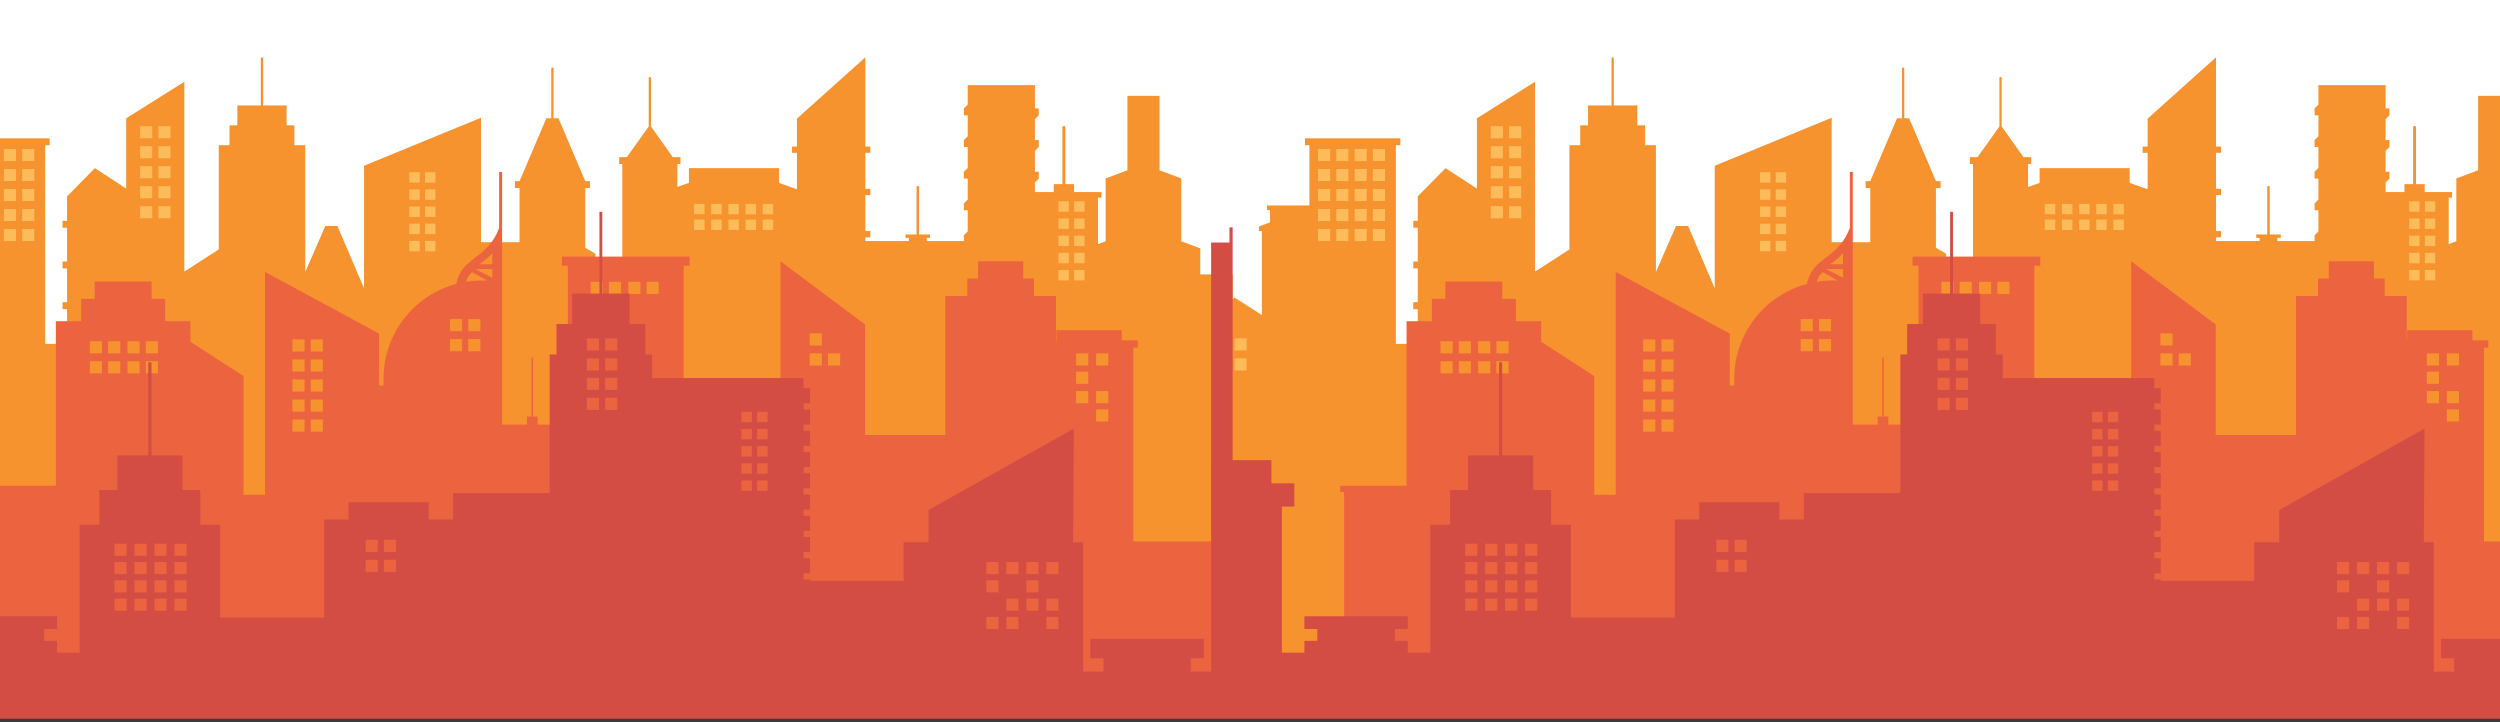
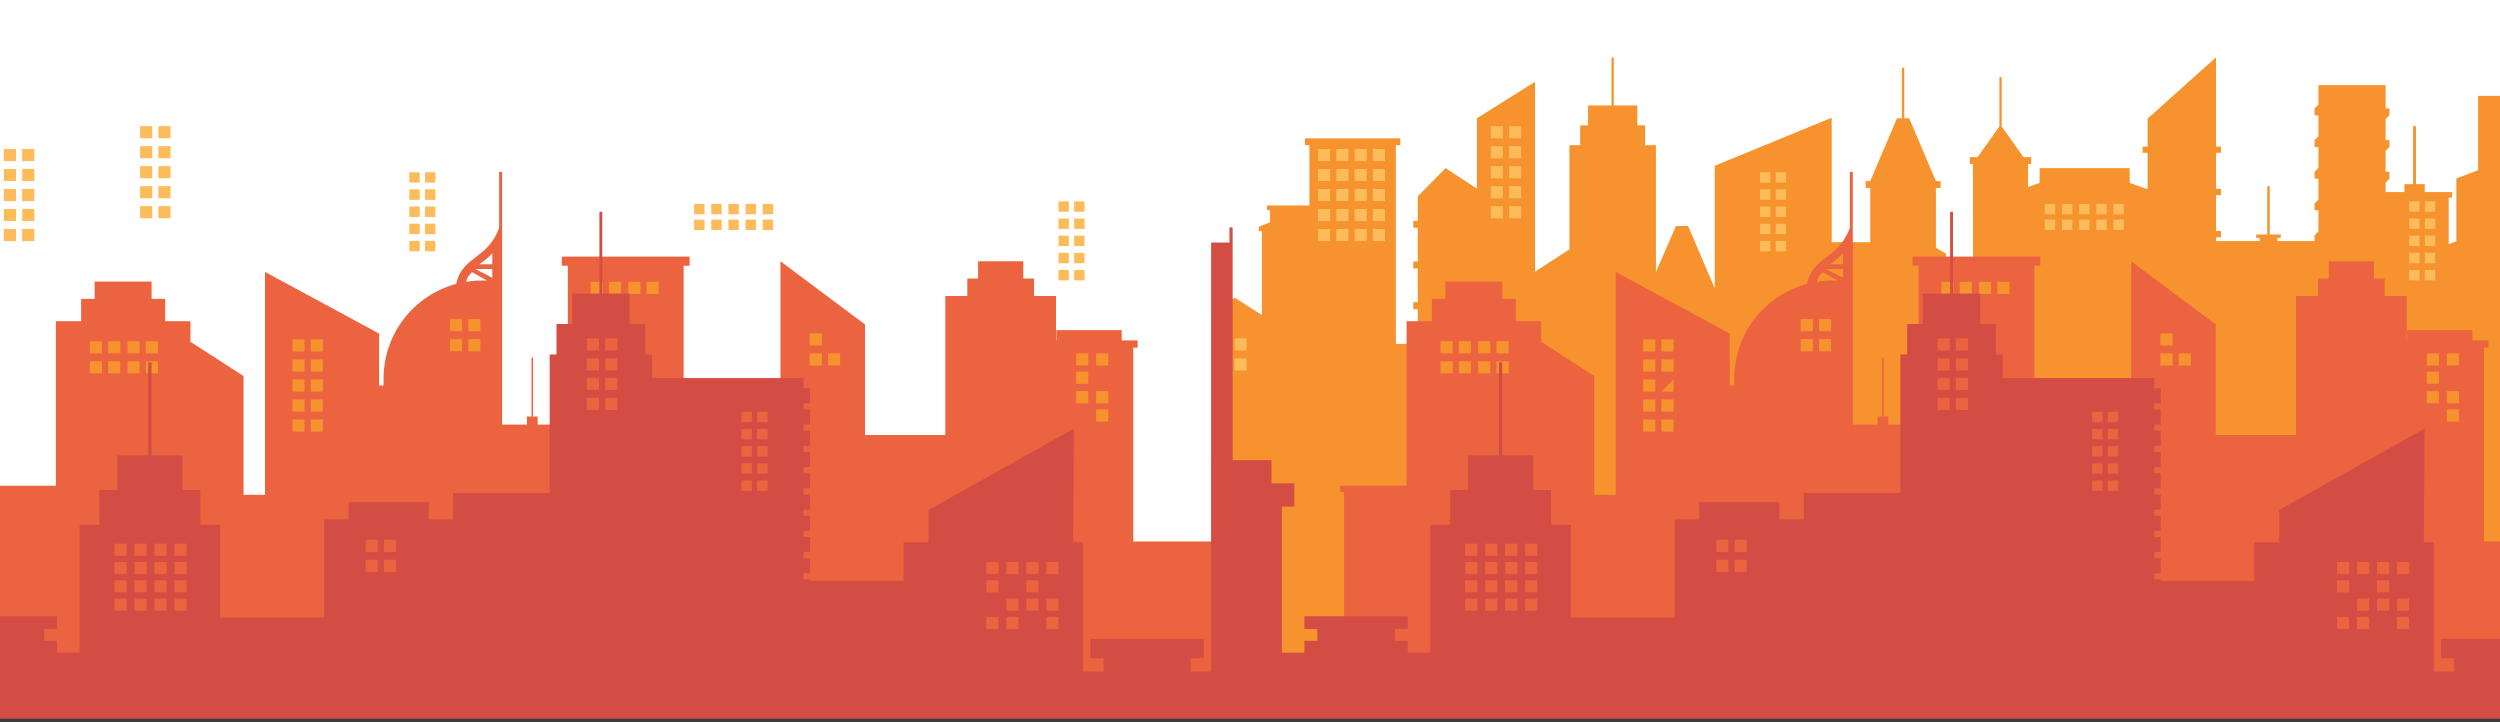
<svg xmlns="http://www.w3.org/2000/svg" width="1440px" height="416px" viewBox="0 0 1440 416" version="1.1">
  <title>ciudad</title>
  <g id="Rombo" stroke="none" stroke-width="1" fill="none" fill-rule="evenodd">
    <g id="Rombo-Corporativo" transform="translate(0, -1786)">
      <g id="Ciudad" transform="translate(-80, 1819)">
        <g id="edificios-3">
-           <path d="M771.356,125.053 L771.356,110.065 L760.422,105.955 L760.422,69.783 L747.877,65.072 L747.877,22.228 L729.394,22.228 L729.394,65.072 L716.846,69.783 L716.846,105.955 L712.454,107.631 L712.454,80.85 L714.413,80.85 L714.413,77.624 L698.644,77.624 L698.644,73.071 L693.62,73.071 L693.62,40.346 C693.62,39.871 693.241,39.524 692.802,39.524 C692.324,39.524 691.945,39.871 691.945,40.346 L691.945,73.071 L686.952,73.071 L686.952,77.624 L676.114,77.624 L676.114,72.091 L678.329,69.878 L678.329,65.925 L676.114,65.925 L676.114,53.847 L678.329,51.665 L678.329,47.681 L676.114,47.681 L676.114,35.603 L678.329,33.421 L678.329,29.437 L676.114,29.437 L676.114,16.031 L637.404,16.031 L637.404,27.256 L635.192,29.437 L635.192,33.421 L637.404,33.421 L637.404,45.5 L635.192,47.681 L635.192,51.665 L637.404,51.665 L637.404,63.744 L635.192,65.925 L635.192,69.878 L637.404,69.878 L637.404,81.956 L635.192,84.17 L635.192,88.122 L637.404,88.122 L637.404,100.264 L635.192,102.477 L635.192,105.86 L613.77,105.86 L613.77,103.995 L615.726,103.995 L615.726,102.066 L609.374,102.066 L609.374,74.81 C609.374,74.431 609.062,74.115 608.651,74.115 C608.272,74.115 607.921,74.431 607.921,74.81 L607.921,102.066 L601.572,102.066 L601.572,103.995 L603.532,103.995 L603.532,105.86 L578.438,105.86 L578.438,103.71 L581.314,103.71 L581.314,100.106 L578.438,100.106 L578.438,79.363 L581.314,79.363 L581.314,75.791 L578.438,75.791 L578.438,55.017 L581.314,55.017 L581.314,51.444 L578.438,51.444 L578.438,0 L539.033,35.318 L539.033,51.444 L536.157,51.444 L536.157,55.017 L539.033,55.017 L539.033,75.791 L538.372,75.791 L528.703,72.344 L528.703,63.839 L476.812,63.839 L476.812,72.344 L470.148,74.716 L470.148,61.467 L471.946,61.467 L471.946,57.515 L467.525,57.515 L454.98,39.871 L454.98,11.984 C454.98,11.636 454.661,11.32 454.313,11.32 C453.937,11.32 453.653,11.636 453.653,11.984 L453.653,39.871 L441.073,57.515 L436.649,57.515 L436.649,61.467 L438.45,61.467 L438.45,163.852 L435.574,165.683 L429.068,169.888 L421.986,174.442 L420.596,175.327 L420.596,117.116 L422.966,117.116 L422.966,113.133 L417.092,109.718 L417.092,75.285 L419.806,75.285 L419.806,71.332 L417.092,71.332 L401.671,35.129 L398.855,35.129 L398.855,6.513 C398.855,6.134 398.542,5.85 398.192,5.85 C397.816,5.85 397.528,6.134 397.528,6.513 L397.528,35.129 L394.684,35.129 L379.263,71.332 L376.577,71.332 L376.577,75.285 L379.263,75.285 L379.263,106.524 L357.052,106.524 L357.052,34.812 L289.677,62.479 L289.677,133.116 L288.919,131.313 L274.354,97.165 L267.368,97.165 L255.805,123.725 L255.805,50.622 L249.577,50.622 L249.577,39.176 L245.09,39.176 L245.09,27.73 L231.565,27.73 L231.565,0.664 C231.565,0.316 231.249,0 230.904,0 C230.525,0 230.238,0.316 230.238,0.664 L230.238,27.73 L216.713,27.73 L216.713,39.176 L212.194,39.176 L212.194,50.622 L206,50.622 L206,110.666 L186.187,123.44 L186.187,14.102 L152.694,35.129 L152.694,75.632 L134.648,63.839 L118.626,80.122 L118.626,94.224 L116.038,94.224 L116.038,98.177 L118.626,98.177 L118.626,117.654 L116.038,117.654 L116.038,121.606 L118.626,121.606 L118.626,141.084 L116.038,141.084 L116.038,145.068 L118.626,145.068 L118.626,164.545 L116.038,164.545 L116.038,165.082 L106.018,165.082 L106.018,50.622 L108.612,50.622 L108.612,46.67 L53.657,46.67 L53.657,50.622 L56.216,50.622 L56.216,85.358 L31.79,85.358 L31.79,87.983 L33.528,87.983 L33.528,95.075 L27.113,97.478 L27.113,100.102 L28.851,100.102 L28.851,148.492 L13.177,138.434 L0,146.879 L0,383 L790,383 L790,125.053 L771.356,125.053 Z" id="Edificios" fill="#F6932E" />
          <path d="M20.042,173.402 L20.042,180.386 L13.062,180.386 L13.062,173.402 L20.042,173.402 Z M9.51,173.402 L9.51,180.386 L2.529,180.386 L2.529,173.402 L9.51,173.402 Z M9.51,161.88 L9.51,168.864 L2.529,168.864 L2.529,161.88 L9.51,161.88 Z M20.042,161.88 L20.042,168.864 L13.062,168.864 L13.062,161.88 L20.042,161.88 Z M695.663,122.514 L695.663,128.509 L689.671,128.509 L689.671,122.514 L695.663,122.514 Z M704.7,122.514 L704.7,128.509 L698.709,128.509 L698.709,122.514 L704.7,122.514 Z M695.663,112.63 L695.663,118.625 L689.671,118.625 L689.671,112.63 L695.663,112.63 Z M704.7,112.63 L704.7,118.625 L698.709,118.625 L698.709,112.63 L704.7,112.63 Z M321.765,105.74 L321.765,111.735 L315.774,111.735 L315.774,105.74 L321.765,105.74 Z M330.803,105.74 L330.803,111.735 L324.811,111.735 L324.811,105.74 L330.803,105.74 Z M695.663,102.743 L695.663,108.738 L689.671,108.738 L689.671,102.743 L695.663,102.743 Z M704.7,102.743 L704.7,108.738 L698.709,108.738 L698.709,102.743 L704.7,102.743 Z M78.692,98.879 L78.692,105.864 L71.711,105.864 L71.711,98.879 L78.692,98.879 Z M89.224,98.879 L89.224,105.864 L82.243,105.864 L82.243,98.879 L89.224,98.879 Z M99.756,98.879 L99.756,105.864 L92.776,105.864 L92.776,98.879 L99.756,98.879 Z M68.159,98.879 L68.159,105.864 L61.179,105.864 L61.179,98.879 L68.159,98.879 Z M321.765,95.856 L321.765,101.851 L315.774,101.851 L315.774,95.856 L321.765,95.856 Z M330.803,95.856 L330.803,101.851 L324.811,101.851 L324.811,95.856 L330.803,95.856 Z M485.801,93.488 L485.801,99.483 L479.809,99.483 L479.809,93.488 L485.801,93.488 Z M495.679,93.488 L495.679,99.483 L489.688,99.483 L489.688,93.488 L495.679,93.488 Z M505.56,93.488 L505.56,99.483 L499.569,99.483 L499.569,93.488 L505.56,93.488 Z M515.442,93.488 L515.442,99.483 L509.45,99.483 L509.45,93.488 L515.442,93.488 Z M525.32,93.488 L525.32,99.483 L519.328,99.483 L519.328,93.488 L525.32,93.488 Z M695.663,92.856 L695.663,98.851 L689.671,98.851 L689.671,92.856 L695.663,92.856 Z M704.7,92.856 L704.7,98.851 L698.709,98.851 L698.709,92.856 L704.7,92.856 Z M89.224,87.36 L89.224,94.345 L82.243,94.345 L82.243,87.36 L89.224,87.36 Z M99.756,87.36 L99.756,94.345 L92.776,94.345 L92.776,87.36 L99.756,87.36 Z M68.159,87.36 L68.159,94.345 L61.179,94.345 L61.179,87.36 L68.159,87.36 Z M78.692,87.36 L78.692,94.345 L71.711,94.345 L71.711,87.36 L78.692,87.36 Z M178.209,85.745 L178.209,92.729 L171.229,92.729 L171.229,85.745 L178.209,85.745 Z M167.677,85.745 L167.677,92.729 L160.697,92.729 L160.697,85.745 L167.677,85.745 Z M321.765,85.969 L321.765,91.964 L315.774,91.964 L315.774,85.969 L321.765,85.969 Z M330.803,85.969 L330.803,91.964 L324.811,91.964 L324.811,85.969 L330.803,85.969 Z M525.32,84.445 L525.32,90.44 L519.328,90.44 L519.328,84.445 L525.32,84.445 Z M495.679,84.445 L495.679,90.44 L489.688,90.44 L489.688,84.445 L495.679,84.445 Z M505.56,84.445 L505.56,90.44 L499.569,90.44 L499.569,84.445 L505.56,84.445 Z M515.442,84.445 L515.442,90.44 L509.45,90.44 L509.45,84.445 L515.442,84.445 Z M485.801,84.445 L485.801,90.44 L479.809,90.44 L479.809,84.445 L485.801,84.445 Z M695.663,82.972 L695.663,88.966 L689.671,88.966 L689.671,82.972 L695.663,82.972 Z M704.7,82.972 L704.7,88.966 L698.709,88.966 L698.709,82.972 L704.7,82.972 Z M78.692,75.838 L78.692,82.823 L71.711,82.823 L71.711,75.838 L78.692,75.838 Z M68.159,75.838 L68.159,82.823 L61.179,82.823 L61.179,75.838 L68.159,75.838 Z M99.756,75.838 L99.756,82.823 L92.776,82.823 L92.776,75.838 L99.756,75.838 Z M89.224,75.838 L89.224,82.823 L82.243,82.823 L82.243,75.838 L89.224,75.838 Z M321.765,76.082 L321.765,82.077 L315.774,82.077 L315.774,76.082 L321.765,76.082 Z M330.803,76.082 L330.803,82.077 L324.811,82.077 L324.811,76.082 L330.803,76.082 Z M178.209,74.226 L178.209,81.21 L171.229,81.21 L171.229,74.226 L178.209,74.226 Z M167.677,74.226 L167.677,81.21 L160.697,81.21 L160.697,74.226 L167.677,74.226 Z M330.803,66.198 L330.803,72.193 L324.811,72.193 L324.811,66.198 L330.803,66.198 Z M321.765,66.198 L321.765,72.193 L315.774,72.193 L315.774,66.198 L321.765,66.198 Z M68.159,64.32 L68.159,71.304 L61.179,71.304 L61.179,64.32 L68.159,64.32 Z M78.692,64.32 L78.692,71.304 L71.711,71.304 L71.711,64.32 L78.692,64.32 Z M89.224,64.32 L89.224,71.304 L82.243,71.304 L82.243,64.32 L89.224,64.32 Z M99.756,64.32 L99.756,71.304 L92.776,71.304 L92.776,64.32 L99.756,64.32 Z M178.209,62.704 L178.209,69.688 L171.229,69.688 L171.229,62.704 L178.209,62.704 Z M167.677,62.704 L167.677,69.688 L160.697,69.688 L160.697,62.704 L167.677,62.704 Z M68.159,52.801 L68.159,59.785 L61.179,59.785 L61.179,52.801 L68.159,52.801 Z M78.692,52.801 L78.692,59.785 L71.711,59.785 L71.711,52.801 L78.692,52.801 Z M89.224,52.801 L89.224,59.785 L82.243,59.785 L82.243,52.801 L89.224,52.801 Z M99.756,52.801 L99.756,59.785 L92.776,59.785 L92.776,52.801 L99.756,52.801 Z M178.209,51.185 L178.209,58.17 L171.229,58.17 L171.229,51.185 L178.209,51.185 Z M167.677,51.185 L167.677,58.17 L160.697,58.17 L160.697,51.185 L167.677,51.185 Z M178.209,39.666 L178.209,46.651 L171.229,46.651 L171.229,39.666 L178.209,39.666 Z M167.677,39.666 L167.677,46.651 L160.697,46.651 L160.697,39.666 L167.677,39.666 Z" id="Ventanas" fill="#FDBB5A" />
        </g>
        <g id="edificios-3" transform="translate(778, 0)">
          <path d="M771.356,125.053 L771.356,110.065 L760.422,105.955 L760.422,69.783 L747.877,65.072 L747.877,22.228 L729.394,22.228 L729.394,65.072 L716.846,69.783 L716.846,105.955 L712.454,107.631 L712.454,80.85 L714.413,80.85 L714.413,77.624 L698.644,77.624 L698.644,73.071 L693.62,73.071 L693.62,40.346 C693.62,39.871 693.241,39.524 692.802,39.524 C692.324,39.524 691.945,39.871 691.945,40.346 L691.945,73.071 L686.952,73.071 L686.952,77.624 L676.114,77.624 L676.114,72.091 L678.329,69.878 L678.329,65.925 L676.114,65.925 L676.114,53.847 L678.329,51.665 L678.329,47.681 L676.114,47.681 L676.114,35.603 L678.329,33.421 L678.329,29.437 L676.114,29.437 L676.114,16.031 L637.404,16.031 L637.404,27.256 L635.192,29.437 L635.192,33.421 L637.404,33.421 L637.404,45.5 L635.192,47.681 L635.192,51.665 L637.404,51.665 L637.404,63.744 L635.192,65.925 L635.192,69.878 L637.404,69.878 L637.404,81.956 L635.192,84.17 L635.192,88.122 L637.404,88.122 L637.404,100.264 L635.192,102.477 L635.192,105.86 L613.77,105.86 L613.77,103.995 L615.726,103.995 L615.726,102.066 L609.374,102.066 L609.374,74.81 C609.374,74.431 609.062,74.115 608.651,74.115 C608.272,74.115 607.921,74.431 607.921,74.81 L607.921,102.066 L601.572,102.066 L601.572,103.995 L603.532,103.995 L603.532,105.86 L578.438,105.86 L578.438,103.71 L581.314,103.71 L581.314,100.106 L578.438,100.106 L578.438,79.363 L581.314,79.363 L581.314,75.791 L578.438,75.791 L578.438,55.017 L581.314,55.017 L581.314,51.444 L578.438,51.444 L578.438,0 L539.033,35.318 L539.033,51.444 L536.157,51.444 L536.157,55.017 L539.033,55.017 L539.033,75.791 L538.372,75.791 L528.703,72.344 L528.703,63.839 L476.812,63.839 L476.812,72.344 L470.148,74.716 L470.148,61.467 L471.946,61.467 L471.946,57.515 L467.525,57.515 L454.98,39.871 L454.98,11.984 C454.98,11.636 454.661,11.32 454.313,11.32 C453.937,11.32 453.653,11.636 453.653,11.984 L453.653,39.871 L441.073,57.515 L436.649,57.515 L436.649,61.467 L438.45,61.467 L438.45,163.852 L435.574,165.683 L429.068,169.888 L421.986,174.442 L420.596,175.327 L420.596,117.116 L422.966,117.116 L422.966,113.133 L417.092,109.718 L417.092,75.285 L419.806,75.285 L419.806,71.332 L417.092,71.332 L401.671,35.129 L398.855,35.129 L398.855,6.513 C398.855,6.134 398.542,5.85 398.192,5.85 C397.816,5.85 397.528,6.134 397.528,6.513 L397.528,35.129 L394.684,35.129 L379.263,71.332 L376.577,71.332 L376.577,75.285 L379.263,75.285 L379.263,106.524 L357.052,106.524 L357.052,34.812 L289.677,62.479 L289.677,133.116 L288.919,131.313 L274.354,97.165 L267.368,97.165 L255.805,123.725 L255.805,50.622 L249.577,50.622 L249.577,39.176 L245.09,39.176 L245.09,27.73 L231.565,27.73 L231.565,0.664 C231.565,0.316 231.249,0 230.904,0 C230.525,0 230.238,0.316 230.238,0.664 L230.238,27.73 L216.713,27.73 L216.713,39.176 L212.194,39.176 L212.194,50.622 L206,50.622 L206,110.666 L186.187,123.44 L186.187,14.102 L152.694,35.129 L152.694,75.632 L134.648,63.839 L118.626,80.122 L118.626,94.224 L116.038,94.224 L116.038,98.177 L118.626,98.177 L118.626,117.654 L116.038,117.654 L116.038,121.606 L118.626,121.606 L118.626,141.084 L116.038,141.084 L116.038,145.068 L118.626,145.068 L118.626,164.545 L116.038,164.545 L116.038,165.082 L106.018,165.082 L106.018,50.622 L108.612,50.622 L108.612,46.67 L53.657,46.67 L53.657,50.622 L56.216,50.622 L56.216,85.358 L31.79,85.358 L31.79,87.983 L33.528,87.983 L33.528,95.075 L27.113,97.478 L27.113,100.102 L28.851,100.102 L28.851,148.492 L13.177,138.434 L0,146.879 L0,383 L790,383 L790,125.053 L771.356,125.053 Z" id="Edificios" fill="#F6932E" />
          <path d="M20.042,173.402 L20.042,180.386 L13.062,180.386 L13.062,173.402 L20.042,173.402 Z M9.51,173.402 L9.51,180.386 L2.529,180.386 L2.529,173.402 L9.51,173.402 Z M9.51,161.88 L9.51,168.864 L2.529,168.864 L2.529,161.88 L9.51,161.88 Z M20.042,161.88 L20.042,168.864 L13.062,168.864 L13.062,161.88 L20.042,161.88 Z M695.663,122.514 L695.663,128.509 L689.671,128.509 L689.671,122.514 L695.663,122.514 Z M704.7,122.514 L704.7,128.509 L698.709,128.509 L698.709,122.514 L704.7,122.514 Z M695.663,112.63 L695.663,118.625 L689.671,118.625 L689.671,112.63 L695.663,112.63 Z M704.7,112.63 L704.7,118.625 L698.709,118.625 L698.709,112.63 L704.7,112.63 Z M321.765,105.74 L321.765,111.735 L315.774,111.735 L315.774,105.74 L321.765,105.74 Z M330.803,105.74 L330.803,111.735 L324.811,111.735 L324.811,105.74 L330.803,105.74 Z M695.663,102.743 L695.663,108.738 L689.671,108.738 L689.671,102.743 L695.663,102.743 Z M704.7,102.743 L704.7,108.738 L698.709,108.738 L698.709,102.743 L704.7,102.743 Z M78.692,98.879 L78.692,105.864 L71.711,105.864 L71.711,98.879 L78.692,98.879 Z M89.224,98.879 L89.224,105.864 L82.243,105.864 L82.243,98.879 L89.224,98.879 Z M99.756,98.879 L99.756,105.864 L92.776,105.864 L92.776,98.879 L99.756,98.879 Z M68.159,98.879 L68.159,105.864 L61.179,105.864 L61.179,98.879 L68.159,98.879 Z M321.765,95.856 L321.765,101.851 L315.774,101.851 L315.774,95.856 L321.765,95.856 Z M330.803,95.856 L330.803,101.851 L324.811,101.851 L324.811,95.856 L330.803,95.856 Z M485.801,93.488 L485.801,99.483 L479.809,99.483 L479.809,93.488 L485.801,93.488 Z M495.679,93.488 L495.679,99.483 L489.688,99.483 L489.688,93.488 L495.679,93.488 Z M505.56,93.488 L505.56,99.483 L499.569,99.483 L499.569,93.488 L505.56,93.488 Z M515.442,93.488 L515.442,99.483 L509.45,99.483 L509.45,93.488 L515.442,93.488 Z M525.32,93.488 L525.32,99.483 L519.328,99.483 L519.328,93.488 L525.32,93.488 Z M695.663,92.856 L695.663,98.851 L689.671,98.851 L689.671,92.856 L695.663,92.856 Z M704.7,92.856 L704.7,98.851 L698.709,98.851 L698.709,92.856 L704.7,92.856 Z M89.224,87.36 L89.224,94.345 L82.243,94.345 L82.243,87.36 L89.224,87.36 Z M99.756,87.36 L99.756,94.345 L92.776,94.345 L92.776,87.36 L99.756,87.36 Z M68.159,87.36 L68.159,94.345 L61.179,94.345 L61.179,87.36 L68.159,87.36 Z M78.692,87.36 L78.692,94.345 L71.711,94.345 L71.711,87.36 L78.692,87.36 Z M178.209,85.745 L178.209,92.729 L171.229,92.729 L171.229,85.745 L178.209,85.745 Z M167.677,85.745 L167.677,92.729 L160.697,92.729 L160.697,85.745 L167.677,85.745 Z M321.765,85.969 L321.765,91.964 L315.774,91.964 L315.774,85.969 L321.765,85.969 Z M330.803,85.969 L330.803,91.964 L324.811,91.964 L324.811,85.969 L330.803,85.969 Z M525.32,84.445 L525.32,90.44 L519.328,90.44 L519.328,84.445 L525.32,84.445 Z M495.679,84.445 L495.679,90.44 L489.688,90.44 L489.688,84.445 L495.679,84.445 Z M505.56,84.445 L505.56,90.44 L499.569,90.44 L499.569,84.445 L505.56,84.445 Z M515.442,84.445 L515.442,90.44 L509.45,90.44 L509.45,84.445 L515.442,84.445 Z M485.801,84.445 L485.801,90.44 L479.809,90.44 L479.809,84.445 L485.801,84.445 Z M695.663,82.972 L695.663,88.966 L689.671,88.966 L689.671,82.972 L695.663,82.972 Z M704.7,82.972 L704.7,88.966 L698.709,88.966 L698.709,82.972 L704.7,82.972 Z M78.692,75.838 L78.692,82.823 L71.711,82.823 L71.711,75.838 L78.692,75.838 Z M68.159,75.838 L68.159,82.823 L61.179,82.823 L61.179,75.838 L68.159,75.838 Z M99.756,75.838 L99.756,82.823 L92.776,82.823 L92.776,75.838 L99.756,75.838 Z M89.224,75.838 L89.224,82.823 L82.243,82.823 L82.243,75.838 L89.224,75.838 Z M321.765,76.082 L321.765,82.077 L315.774,82.077 L315.774,76.082 L321.765,76.082 Z M330.803,76.082 L330.803,82.077 L324.811,82.077 L324.811,76.082 L330.803,76.082 Z M178.209,74.226 L178.209,81.21 L171.229,81.21 L171.229,74.226 L178.209,74.226 Z M167.677,74.226 L167.677,81.21 L160.697,81.21 L160.697,74.226 L167.677,74.226 Z M330.803,66.198 L330.803,72.193 L324.811,72.193 L324.811,66.198 L330.803,66.198 Z M321.765,66.198 L321.765,72.193 L315.774,72.193 L315.774,66.198 L321.765,66.198 Z M68.159,64.32 L68.159,71.304 L61.179,71.304 L61.179,64.32 L68.159,64.32 Z M78.692,64.32 L78.692,71.304 L71.711,71.304 L71.711,64.32 L78.692,64.32 Z M89.224,64.32 L89.224,71.304 L82.243,71.304 L82.243,64.32 L89.224,64.32 Z M99.756,64.32 L99.756,71.304 L92.776,71.304 L92.776,64.32 L99.756,64.32 Z M178.209,62.704 L178.209,69.688 L171.229,69.688 L171.229,62.704 L178.209,62.704 Z M167.677,62.704 L167.677,69.688 L160.697,69.688 L160.697,62.704 L167.677,62.704 Z M68.159,52.801 L68.159,59.785 L61.179,59.785 L61.179,52.801 L68.159,52.801 Z M78.692,52.801 L78.692,59.785 L71.711,59.785 L71.711,52.801 L78.692,52.801 Z M89.224,52.801 L89.224,59.785 L82.243,59.785 L82.243,52.801 L89.224,52.801 Z M99.756,52.801 L99.756,59.785 L92.776,59.785 L92.776,52.801 L99.756,52.801 Z M178.209,51.185 L178.209,58.17 L171.229,58.17 L171.229,51.185 L178.209,51.185 Z M167.677,51.185 L167.677,58.17 L160.697,58.17 L160.697,51.185 L167.677,51.185 Z M178.209,39.666 L178.209,46.651 L171.229,46.651 L171.229,39.666 L178.209,39.666 Z M167.677,39.666 L167.677,46.651 L160.697,46.651 L160.697,39.666 L167.677,39.666 Z" id="Ventanas" fill="#FDBB5A" />
        </g>
        <g id="edificios-2" transform="translate(0, 66)">
          <path d="M351.929,57.754 L360.493,62.567 L357.364,62.567 C354.362,62.567 351.424,62.852 348.548,63.327 C348.706,60.414 351.929,57.754 351.929,57.754 L351.929,57.754 Z M363.558,55.949 L363.558,61.015 L353.73,55.949 L363.558,55.949 Z M363.558,46.83 L363.558,53.226 L356.037,53.226 C356.037,53.226 360.935,50.028 363.558,46.83 L363.558,46.83 Z M732.772,212.873 L732.772,101.259 L735.297,101.259 L735.297,97.08 L726.105,97.08 L726.105,91.159 L688.469,91.159 L688.469,97.08 L688.248,97.08 L688.248,71.496 L675.576,71.496 L675.576,61.427 L669.383,61.427 L669.383,51.485 L643.373,51.485 L643.373,61.427 L637.182,61.427 L637.182,71.496 L624.511,71.496 L624.511,151.572 L578.248,151.572 L578.248,87.897 L529.553,51.485 L529.553,132.321 L523.577,132.321 L523.577,119.529 L481.142,119.529 L481.142,132.321 L473.779,132.321 L473.779,54.081 L477.22,54.081 L477.22,48.793 L403.627,48.793 L403.627,54.081 L407.071,54.081 L407.071,145.556 L389.691,145.556 L389.691,140.933 L386.91,140.933 C386.974,140.775 387.037,140.585 387.037,140.364 L387.037,107.624 C387.037,107.149 386.847,106.8 386.594,106.8 C386.373,106.8 386.152,107.149 386.152,107.624 L386.152,140.364 C386.152,140.585 386.215,140.775 386.278,140.933 L383.529,140.933 L383.529,145.556 L369.214,145.556 L369.214,4.33709205e-15 L367.508,4.33709205e-15 L367.508,32.265 C366.497,34.956 365.359,37.204 364.064,39.136 C356.638,50.44 345.609,50.883 342.797,64.53 C318.686,70.958 300.927,92.932 300.927,119.117 L300.927,123.075 L298.367,123.075 L298.367,93.154 L232.639,57.627 L232.639,186.022 L220.284,186.022 L220.284,117.629 L201.229,105.312 L189.695,97.871 L189.695,86.029 L175.127,86.029 L175.127,73.142 L167.322,73.142 L167.322,63.168 L134.521,63.168 L134.521,73.142 L126.748,73.142 L126.748,86.029 L112.18,86.029 L112.18,180.766 L73.944,180.766 L73.944,184.439 L76.219,184.439 L76.219,293.329 L0,293.329 L0,316 L790,316 L790,212.873 L732.772,212.873 Z" id="Edificios" fill="#EC633F" />
          <path d="M265.964,142.644 L265.964,149.638 L258.984,149.638 L258.984,142.644 L265.964,142.644 Z M255.432,142.644 L255.432,149.638 L248.452,149.638 L248.452,142.644 L255.432,142.644 Z M718.359,136.827 L718.359,143.825 L711.379,143.825 L711.379,136.827 L718.359,136.827 Z M265.964,131.105 L265.964,138.1 L258.984,138.1 L258.984,131.105 L265.964,131.105 Z M255.432,131.105 L255.432,138.1 L248.452,138.1 L248.452,131.105 L255.432,131.105 Z M718.359,126.274 L718.359,133.268 L711.379,133.268 L711.379,126.274 L718.359,126.274 Z M706.847,126.274 L706.847,133.268 L699.867,133.268 L699.867,126.274 L706.847,126.274 Z M265.964,119.571 L265.964,126.568 L258.984,126.568 L258.984,119.571 L265.964,119.571 Z M255.432,119.571 L255.432,126.568 L248.452,126.568 L248.452,119.571 L255.432,119.571 Z M706.847,115.093 L706.847,122.088 L699.867,122.088 L699.867,115.093 L706.847,115.093 Z M149.256,109.077 L149.256,116.072 L142.276,116.072 L142.276,109.077 L149.256,109.077 Z M138.724,109.077 L138.724,116.072 L131.743,116.072 L131.743,109.077 L138.724,109.077 Z M170.949,109.077 L170.949,116.072 L163.969,116.072 L163.969,109.077 L170.949,109.077 Z M160.414,109.077 L160.414,116.072 L153.433,116.072 L153.433,109.077 L160.414,109.077 Z M265.964,108.036 L265.964,115.03 L258.984,115.03 L258.984,108.036 L265.964,108.036 Z M255.432,108.036 L255.432,115.03 L248.452,115.03 L248.452,108.036 L255.432,108.036 Z M563.917,104.54 L563.917,111.534 L556.934,111.534 L556.934,104.54 L563.917,104.54 Z M553.382,104.54 L553.382,111.534 L546.402,111.534 L546.402,104.54 L553.382,104.54 Z M718.359,104.54 L718.359,111.534 L711.379,111.534 L711.379,104.54 L718.359,104.54 Z M706.847,104.54 L706.847,111.534 L699.867,111.534 L699.867,104.54 L706.847,104.54 Z M149.256,97.542 L149.256,104.54 L142.276,104.54 L142.276,97.542 L149.256,97.542 Z M138.724,97.542 L138.724,104.54 L131.743,104.54 L131.743,97.542 L138.724,97.542 Z M170.949,97.542 L170.949,104.54 L163.969,104.54 L163.969,97.542 L170.949,97.542 Z M160.414,97.542 L160.414,104.54 L153.433,104.54 L153.433,97.542 L160.414,97.542 Z M265.964,96.501 L265.964,103.495 L258.984,103.495 L258.984,96.501 L265.964,96.501 Z M255.432,96.501 L255.432,103.495 L248.452,103.495 L248.452,96.501 L255.432,96.501 Z M356.713,96.314 L356.713,103.311 L349.733,103.311 L349.733,96.314 L356.713,96.314 Z M346.178,96.314 L346.178,103.311 L339.197,103.311 L339.197,96.314 L346.178,96.314 Z M553.382,93.002 L553.382,99.996 L546.402,99.996 L546.402,93.002 L553.382,93.002 Z M356.713,84.782 L356.713,91.776 L349.733,91.776 L349.733,84.782 L356.713,84.782 Z M346.178,84.782 L346.178,91.776 L339.197,91.776 L339.197,84.782 L346.178,84.782 Z M437.726,63.314 L437.726,70.309 L430.746,70.309 L430.746,63.314 L437.726,63.314 Z M427.194,63.314 L427.194,70.309 L420.213,70.309 L420.213,63.314 L427.194,63.314 Z M459.423,63.314 L459.423,70.309 L452.442,70.309 L452.442,63.314 L459.423,63.314 Z M448.89,63.314 L448.89,70.309 L441.907,70.309 L441.907,63.314 L448.89,63.314 Z" id="Ventanas" fill="#F6932E" />
        </g>
        <g id="edificios-2" transform="translate(778, 66)">
          <path d="M351.929,57.754 L360.493,62.567 L357.364,62.567 C354.362,62.567 351.424,62.852 348.548,63.327 C348.706,60.414 351.929,57.754 351.929,57.754 L351.929,57.754 Z M363.558,55.949 L363.558,61.015 L353.73,55.949 L363.558,55.949 Z M363.558,46.83 L363.558,53.226 L356.037,53.226 C356.037,53.226 360.935,50.028 363.558,46.83 L363.558,46.83 Z M732.772,212.873 L732.772,101.259 L735.297,101.259 L735.297,97.08 L726.105,97.08 L726.105,91.159 L688.469,91.159 L688.469,97.08 L688.248,97.08 L688.248,71.496 L675.576,71.496 L675.576,61.427 L669.383,61.427 L669.383,51.485 L643.373,51.485 L643.373,61.427 L637.182,61.427 L637.182,71.496 L624.511,71.496 L624.511,151.572 L578.248,151.572 L578.248,87.897 L529.553,51.485 L529.553,132.321 L523.577,132.321 L523.577,119.529 L481.142,119.529 L481.142,132.321 L473.779,132.321 L473.779,54.081 L477.22,54.081 L477.22,48.793 L403.627,48.793 L403.627,54.081 L407.071,54.081 L407.071,145.556 L389.691,145.556 L389.691,140.933 L386.91,140.933 C386.974,140.775 387.037,140.585 387.037,140.364 L387.037,107.624 C387.037,107.149 386.847,106.8 386.594,106.8 C386.373,106.8 386.152,107.149 386.152,107.624 L386.152,140.364 C386.152,140.585 386.215,140.775 386.278,140.933 L383.529,140.933 L383.529,145.556 L369.214,145.556 L369.214,4.33709205e-15 L367.508,4.33709205e-15 L367.508,32.265 C366.497,34.956 365.359,37.204 364.064,39.136 C356.638,50.44 345.609,50.883 342.797,64.53 C318.686,70.958 300.927,92.932 300.927,119.117 L300.927,123.075 L298.367,123.075 L298.367,93.154 L232.639,57.627 L232.639,186.022 L220.284,186.022 L220.284,117.629 L201.229,105.312 L189.695,97.871 L189.695,86.029 L175.127,86.029 L175.127,73.142 L167.322,73.142 L167.322,63.168 L134.521,63.168 L134.521,73.142 L126.748,73.142 L126.748,86.029 L112.18,86.029 L112.18,180.766 L73.944,180.766 L73.944,184.439 L76.219,184.439 L76.219,293.329 L0,293.329 L0,316 L790,316 L790,212.873 L732.772,212.873 Z" id="Edificios" fill="#EC633F" />
-           <path d="M265.964,142.644 L265.964,149.638 L258.984,149.638 L258.984,142.644 L265.964,142.644 Z M255.432,142.644 L255.432,149.638 L248.452,149.638 L248.452,142.644 L255.432,142.644 Z M718.359,136.827 L718.359,143.825 L711.379,143.825 L711.379,136.827 L718.359,136.827 Z M265.964,131.105 L265.964,138.1 L258.984,138.1 L258.984,131.105 L265.964,131.105 Z M255.432,131.105 L255.432,138.1 L248.452,138.1 L248.452,131.105 L255.432,131.105 Z M718.359,126.274 L718.359,133.268 L711.379,133.268 L711.379,126.274 L718.359,126.274 Z M706.847,126.274 L706.847,133.268 L699.867,133.268 L699.867,126.274 L706.847,126.274 Z M265.964,119.571 L265.964,126.568 L258.984,126.568 L258.984,119.571 L265.964,119.571 Z M255.432,119.571 L255.432,126.568 L248.452,126.568 L248.452,119.571 L255.432,119.571 Z M706.847,115.093 L706.847,122.088 L699.867,122.088 L699.867,115.093 L706.847,115.093 Z M149.256,109.077 L149.256,116.072 L142.276,116.072 L142.276,109.077 L149.256,109.077 Z M138.724,109.077 L138.724,116.072 L131.743,116.072 L131.743,109.077 L138.724,109.077 Z M170.949,109.077 L170.949,116.072 L163.969,116.072 L163.969,109.077 L170.949,109.077 Z M160.414,109.077 L160.414,116.072 L153.433,116.072 L153.433,109.077 L160.414,109.077 Z M265.964,108.036 L265.964,115.03 L258.984,115.03 L258.984,108.036 L265.964,108.036 Z M255.432,108.036 L255.432,115.03 L248.452,115.03 L248.452,108.036 L255.432,108.036 Z M563.917,104.54 L563.917,111.534 L556.934,111.534 L556.934,104.54 L563.917,104.54 Z M553.382,104.54 L553.382,111.534 L546.402,111.534 L546.402,104.54 L553.382,104.54 Z M718.359,104.54 L718.359,111.534 L711.379,111.534 L711.379,104.54 L718.359,104.54 Z M706.847,104.54 L706.847,111.534 L699.867,111.534 L699.867,104.54 L706.847,104.54 Z M149.256,97.542 L149.256,104.54 L142.276,104.54 L142.276,97.542 L149.256,97.542 Z M138.724,97.542 L138.724,104.54 L131.743,104.54 L131.743,97.542 L138.724,97.542 Z M170.949,97.542 L170.949,104.54 L163.969,104.54 L163.969,97.542 L170.949,97.542 Z M160.414,97.542 L160.414,104.54 L153.433,104.54 L153.433,97.542 L160.414,97.542 Z M265.964,96.501 L265.964,103.495 L258.984,103.495 L258.984,96.501 L265.964,96.501 Z M255.432,96.501 L255.432,103.495 L248.452,103.495 L248.452,96.501 L255.432,96.501 Z M356.713,96.314 L356.713,103.311 L349.733,103.311 L349.733,96.314 L356.713,96.314 Z M346.178,96.314 L346.178,103.311 L339.197,103.311 L339.197,96.314 L346.178,96.314 Z M553.382,93.002 L553.382,99.996 L546.402,99.996 L546.402,93.002 L553.382,93.002 Z M356.713,84.782 L356.713,91.776 L349.733,91.776 L349.733,84.782 L356.713,84.782 Z M346.178,84.782 L346.178,91.776 L339.197,91.776 L339.197,84.782 L346.178,84.782 Z M437.726,63.314 L437.726,70.309 L430.746,70.309 L430.746,63.314 L437.726,63.314 Z M427.194,63.314 L427.194,70.309 L420.213,70.309 L420.213,63.314 L427.194,63.314 Z M459.423,63.314 L459.423,70.309 L452.442,70.309 L452.442,63.314 L459.423,63.314 Z M448.89,63.314 L448.89,70.309 L441.907,70.309 L441.907,63.314 L448.89,63.314 Z" id="Ventanas" fill="#F6932E" />
+           <path d="M265.964,142.644 L265.964,149.638 L258.984,149.638 L258.984,142.644 L265.964,142.644 Z M255.432,142.644 L255.432,149.638 L248.452,149.638 L248.452,142.644 L255.432,142.644 Z M718.359,136.827 L718.359,143.825 L711.379,143.825 L711.379,136.827 L718.359,136.827 Z M265.964,131.105 L265.964,138.1 L258.984,138.1 L258.984,131.105 L265.964,131.105 Z M255.432,131.105 L255.432,138.1 L248.452,138.1 L248.452,131.105 L255.432,131.105 Z M718.359,126.274 L718.359,133.268 L711.379,133.268 L711.379,126.274 L718.359,126.274 Z M706.847,126.274 L706.847,133.268 L699.867,133.268 L699.867,126.274 L706.847,126.274 Z M265.964,119.571 L265.964,126.568 L258.984,126.568 L265.964,119.571 Z M255.432,119.571 L255.432,126.568 L248.452,126.568 L248.452,119.571 L255.432,119.571 Z M706.847,115.093 L706.847,122.088 L699.867,122.088 L699.867,115.093 L706.847,115.093 Z M149.256,109.077 L149.256,116.072 L142.276,116.072 L142.276,109.077 L149.256,109.077 Z M138.724,109.077 L138.724,116.072 L131.743,116.072 L131.743,109.077 L138.724,109.077 Z M170.949,109.077 L170.949,116.072 L163.969,116.072 L163.969,109.077 L170.949,109.077 Z M160.414,109.077 L160.414,116.072 L153.433,116.072 L153.433,109.077 L160.414,109.077 Z M265.964,108.036 L265.964,115.03 L258.984,115.03 L258.984,108.036 L265.964,108.036 Z M255.432,108.036 L255.432,115.03 L248.452,115.03 L248.452,108.036 L255.432,108.036 Z M563.917,104.54 L563.917,111.534 L556.934,111.534 L556.934,104.54 L563.917,104.54 Z M553.382,104.54 L553.382,111.534 L546.402,111.534 L546.402,104.54 L553.382,104.54 Z M718.359,104.54 L718.359,111.534 L711.379,111.534 L711.379,104.54 L718.359,104.54 Z M706.847,104.54 L706.847,111.534 L699.867,111.534 L699.867,104.54 L706.847,104.54 Z M149.256,97.542 L149.256,104.54 L142.276,104.54 L142.276,97.542 L149.256,97.542 Z M138.724,97.542 L138.724,104.54 L131.743,104.54 L131.743,97.542 L138.724,97.542 Z M170.949,97.542 L170.949,104.54 L163.969,104.54 L163.969,97.542 L170.949,97.542 Z M160.414,97.542 L160.414,104.54 L153.433,104.54 L153.433,97.542 L160.414,97.542 Z M265.964,96.501 L265.964,103.495 L258.984,103.495 L258.984,96.501 L265.964,96.501 Z M255.432,96.501 L255.432,103.495 L248.452,103.495 L248.452,96.501 L255.432,96.501 Z M356.713,96.314 L356.713,103.311 L349.733,103.311 L349.733,96.314 L356.713,96.314 Z M346.178,96.314 L346.178,103.311 L339.197,103.311 L339.197,96.314 L346.178,96.314 Z M553.382,93.002 L553.382,99.996 L546.402,99.996 L546.402,93.002 L553.382,93.002 Z M356.713,84.782 L356.713,91.776 L349.733,91.776 L349.733,84.782 L356.713,84.782 Z M346.178,84.782 L346.178,91.776 L339.197,91.776 L339.197,84.782 L346.178,84.782 Z M437.726,63.314 L437.726,70.309 L430.746,70.309 L430.746,63.314 L437.726,63.314 Z M427.194,63.314 L427.194,70.309 L420.213,70.309 L420.213,63.314 L427.194,63.314 Z M459.423,63.314 L459.423,70.309 L452.442,70.309 L452.442,63.314 L459.423,63.314 Z M448.89,63.314 L448.89,70.309 L441.907,70.309 L441.907,63.314 L448.89,63.314 Z" id="Ventanas" fill="#F6932E" />
        </g>
        <g id="edificios-1" transform="translate(0, 89)">
          <polygon id="Edificios" fill="#D34D44" points="425.271 0 425.271 47.115 409.598 47.115 409.598 64.636 400.528 64.636 400.528 82.183 396.61 82.183 396.61 161.997 340.963 161.997 340.963 177.204 326.935 177.204 326.935 167.275 280.733 167.275 280.733 177.204 266.706 177.204 266.706 233.682 206.79 233.682 206.79 180.243 195.414 180.243 195.414 160.255 185.112 160.255 185.112 140.302 167.258 140.302 167.258 86.705 165.397 86.705 165.397 140.302 147.543 140.302 147.543 160.255 137.238 160.255 137.238 180.243 125.865 180.243 125.865 253.951 112.875 253.951 112.875 247.121 105.449 247.121 105.449 240.323 112.875 240.323 112.875 232.952 53.341 232.952 53.341 240.323 60.77 240.323 60.77 247.121 53.341 247.121 53.341 253.951 40.353 253.951 40.353 169.805 47.526 169.805 47.526 156.397 34.349 156.397 34.349 143.022 0 143.022 0 293 790 293 790 8.98 788.164 8.98 788.164 17.679 777.61 17.679 777.61 264.857 765.886 264.857 765.886 257.173 773.407 257.173 773.407 245.951 708.062 245.951 708.062 257.173 715.611 257.173 715.611 264.857 703.856 264.857 703.856 190.358 698.108 190.358 698.55 124.871 614.839 171.737 614.839 190.358 600.429 190.358 600.429 224.699 600.398 224.699 600.398 212.623 546.583 212.623 546.583 211.766 542.886 211.766 542.886 208.227 546.583 208.227 546.583 199.532 542.886 199.532 542.886 195.987 546.583 195.987 546.583 187.294 542.886 187.294 542.886 183.75 546.583 183.75 546.583 175.057 542.886 175.057 542.886 171.512 546.583 171.512 546.583 162.82 542.886 162.82 542.886 159.275 546.583 159.275 546.583 150.582 542.886 150.582 542.886 147.038 546.583 147.038 546.583 138.342 542.886 138.342 542.886 134.8 546.583 134.8 546.583 126.104 542.886 126.104 542.886 122.563 546.583 122.563 546.583 113.867 542.886 113.867 542.886 110.329 546.583 110.329 546.583 101.633 542.886 101.633 542.886 95.751 455.607 95.751 455.607 82.183 451.657 82.183 451.657 64.636 442.623 64.636 442.623 47.115 426.914 47.115 426.914 0" />
          <path d="M655.126,233.339 L655.126,240.324 L648.146,240.324 L648.146,233.339 L655.126,233.339 Z M666.641,233.339 L666.641,240.324 L659.661,240.324 L659.661,233.339 L666.641,233.339 Z M689.668,233.339 L689.668,240.324 L682.685,240.324 L682.685,233.339 L689.668,233.339 Z M152.919,222.8 L152.919,229.785 L145.939,229.785 L145.939,222.8 L152.919,222.8 Z M164.431,222.8 L164.431,229.785 L157.45,229.785 L157.45,222.8 L164.431,222.8 Z M175.943,222.8 L175.943,229.785 L168.962,229.785 L168.962,222.8 L175.943,222.8 Z M187.455,222.8 L187.455,229.785 L180.474,229.785 L180.474,222.8 L187.455,222.8 Z M666.641,222.8 L666.641,229.785 L659.661,229.785 L659.661,222.8 L666.641,222.8 Z M678.153,222.8 L678.153,229.785 L671.173,229.785 L671.173,222.8 L678.153,222.8 Z M689.668,222.8 L689.668,229.785 L682.685,229.785 L682.685,222.8 L689.668,222.8 Z M152.919,212.257 L152.919,219.245 L145.939,219.245 L145.939,212.257 L152.919,212.257 Z M164.431,212.257 L164.431,219.245 L157.45,219.245 L157.45,212.257 L164.431,212.257 Z M175.943,212.257 L175.943,219.245 L168.962,219.245 L168.962,212.257 L175.943,212.257 Z M187.455,212.257 L187.455,219.245 L180.474,219.245 L180.474,212.257 L187.455,212.257 Z M655.126,212.257 L655.126,219.245 L648.146,219.245 L648.146,212.257 L655.126,212.257 Z M678.153,212.257 L678.153,219.245 L671.173,219.245 L671.173,212.257 L678.153,212.257 Z M152.919,201.718 L152.919,208.703 L145.939,208.703 L145.939,201.718 L152.919,201.718 Z M164.431,201.718 L164.431,208.703 L157.45,208.703 L157.45,201.718 L164.431,201.718 Z M175.943,201.718 L175.943,208.703 L168.962,208.703 L168.962,201.718 L175.943,201.718 Z M187.455,201.718 L187.455,208.703 L180.474,208.703 L180.474,201.718 L187.455,201.718 Z M655.126,201.718 L655.126,208.703 L648.146,208.703 L648.146,201.718 L655.126,201.718 Z M666.641,201.718 L666.641,208.703 L659.661,208.703 L659.661,201.718 L666.641,201.718 Z M678.153,201.718 L678.153,208.703 L671.173,208.703 L671.173,201.718 L678.153,201.718 Z M689.668,201.718 L689.668,208.703 L682.685,208.703 L682.685,201.718 L689.668,201.718 Z M308.112,200.431 L308.112,207.419 L301.132,207.419 L301.132,200.431 L308.112,200.431 Z M297.58,200.431 L297.58,207.419 L290.6,207.419 L290.6,200.431 L297.58,200.431 Z M152.919,191.179 L152.919,198.164 L145.939,198.164 L145.939,191.179 L152.919,191.179 Z M164.431,191.179 L164.431,198.164 L157.45,198.164 L157.45,191.179 L164.431,191.179 Z M175.943,191.179 L175.943,198.164 L168.962,198.164 L168.962,191.179 L175.943,191.179 Z M187.455,191.179 L187.455,198.164 L180.474,198.164 L180.474,191.179 L187.455,191.179 Z M308.112,188.911 L308.112,195.896 L301.132,195.896 L301.132,188.911 L308.112,188.911 Z M297.58,188.911 L297.58,195.896 L290.6,195.896 L290.6,188.911 L297.58,188.911 Z M513.072,154.739 L513.072,160.734 L507.081,160.734 L507.081,154.739 L513.072,154.739 Z M522.113,154.739 L522.113,160.734 L516.122,160.734 L516.122,154.739 L522.113,154.739 Z M513.072,144.854 L513.072,150.849 L507.081,150.849 L507.081,144.854 L513.072,144.854 Z M522.113,144.854 L522.113,150.849 L516.122,150.849 L516.122,144.854 L522.113,144.854 Z M513.072,134.966 L513.072,140.961 L507.081,140.961 L507.081,134.966 L513.072,134.966 Z M522.113,134.966 L522.113,140.961 L516.122,140.961 L516.122,134.966 L522.113,134.966 Z M513.072,125.078 L513.072,131.073 L507.081,131.073 L507.081,125.078 L513.072,125.078 Z M522.113,125.078 L522.113,131.073 L516.122,131.073 L516.122,125.078 L522.113,125.078 Z M513.072,115.193 L513.072,121.189 L507.081,121.189 L507.081,115.193 L513.072,115.193 Z M522.113,115.193 L522.113,121.189 L516.122,121.189 L516.122,115.193 L522.113,115.193 Z M435.561,107.13 L435.561,114.115 L428.577,114.115 L428.577,107.13 L435.561,107.13 Z M425.026,107.13 L425.026,114.115 L418.045,114.115 L418.045,107.13 L425.026,107.13 Z M435.561,95.607 L435.561,102.592 L428.577,102.592 L428.577,95.607 L435.561,95.607 Z M425.026,95.607 L425.026,102.592 L418.045,102.592 L418.045,95.607 L425.026,95.607 Z M435.561,84.413 L435.561,91.399 L428.577,91.399 L428.577,84.413 L435.561,84.413 Z M425.026,84.413 L425.026,91.399 L418.045,91.399 L418.045,84.413 L425.026,84.413 Z M435.561,72.894 L435.561,79.882 L428.577,79.882 L428.577,72.894 L435.561,72.894 Z M425.026,72.894 L425.026,79.882 L418.045,79.882 L418.045,72.894 L425.026,72.894 Z" id="Ventanas" fill="#EC633F" />
        </g>
        <g id="edificios-1" transform="translate(778, 89)">
          <polygon id="Edificios" fill="#D34D44" points="425.271 0 425.271 47.115 409.598 47.115 409.598 64.636 400.528 64.636 400.528 82.183 396.61 82.183 396.61 161.997 340.963 161.997 340.963 177.204 326.935 177.204 326.935 167.275 280.733 167.275 280.733 177.204 266.706 177.204 266.706 233.682 206.79 233.682 206.79 180.243 195.414 180.243 195.414 160.255 185.112 160.255 185.112 140.302 167.258 140.302 167.258 86.705 165.397 86.705 165.397 140.302 147.543 140.302 147.543 160.255 137.238 160.255 137.238 180.243 125.865 180.243 125.865 253.951 112.875 253.951 112.875 247.121 105.449 247.121 105.449 240.323 112.875 240.323 112.875 232.952 53.341 232.952 53.341 240.323 60.77 240.323 60.77 247.121 53.341 247.121 53.341 253.951 40.353 253.951 40.353 169.805 47.526 169.805 47.526 156.397 34.349 156.397 34.349 143.022 0 143.022 0 293 790 293 790 8.98 788.164 8.98 788.164 17.679 777.61 17.679 777.61 264.857 765.886 264.857 765.886 257.173 773.407 257.173 773.407 245.951 708.062 245.951 708.062 257.173 715.611 257.173 715.611 264.857 703.856 264.857 703.856 190.358 698.108 190.358 698.55 124.871 614.839 171.737 614.839 190.358 600.429 190.358 600.429 224.699 600.398 224.699 600.398 212.623 546.583 212.623 546.583 211.766 542.886 211.766 542.886 208.227 546.583 208.227 546.583 199.532 542.886 199.532 542.886 195.987 546.583 195.987 546.583 187.294 542.886 187.294 542.886 183.75 546.583 183.75 546.583 175.057 542.886 175.057 542.886 171.512 546.583 171.512 546.583 162.82 542.886 162.82 542.886 159.275 546.583 159.275 546.583 150.582 542.886 150.582 542.886 147.038 546.583 147.038 546.583 138.342 542.886 138.342 542.886 134.8 546.583 134.8 546.583 126.104 542.886 126.104 542.886 122.563 546.583 122.563 546.583 113.867 542.886 113.867 542.886 110.329 546.583 110.329 546.583 101.633 542.886 101.633 542.886 95.751 455.607 95.751 455.607 82.183 451.657 82.183 451.657 64.636 442.623 64.636 442.623 47.115 426.914 47.115 426.914 0" />
          <path d="M655.126,233.339 L655.126,240.324 L648.146,240.324 L648.146,233.339 L655.126,233.339 Z M666.641,233.339 L666.641,240.324 L659.661,240.324 L659.661,233.339 L666.641,233.339 Z M689.668,233.339 L689.668,240.324 L682.685,240.324 L682.685,233.339 L689.668,233.339 Z M152.919,222.8 L152.919,229.785 L145.939,229.785 L145.939,222.8 L152.919,222.8 Z M164.431,222.8 L164.431,229.785 L157.45,229.785 L157.45,222.8 L164.431,222.8 Z M175.943,222.8 L175.943,229.785 L168.962,229.785 L168.962,222.8 L175.943,222.8 Z M187.455,222.8 L187.455,229.785 L180.474,229.785 L180.474,222.8 L187.455,222.8 Z M666.641,222.8 L666.641,229.785 L659.661,229.785 L659.661,222.8 L666.641,222.8 Z M678.153,222.8 L678.153,229.785 L671.173,229.785 L671.173,222.8 L678.153,222.8 Z M689.668,222.8 L689.668,229.785 L682.685,229.785 L682.685,222.8 L689.668,222.8 Z M152.919,212.257 L152.919,219.245 L145.939,219.245 L145.939,212.257 L152.919,212.257 Z M164.431,212.257 L164.431,219.245 L157.45,219.245 L157.45,212.257 L164.431,212.257 Z M175.943,212.257 L175.943,219.245 L168.962,219.245 L168.962,212.257 L175.943,212.257 Z M187.455,212.257 L187.455,219.245 L180.474,219.245 L180.474,212.257 L187.455,212.257 Z M655.126,212.257 L655.126,219.245 L648.146,219.245 L648.146,212.257 L655.126,212.257 Z M678.153,212.257 L678.153,219.245 L671.173,219.245 L671.173,212.257 L678.153,212.257 Z M152.919,201.718 L152.919,208.703 L145.939,208.703 L145.939,201.718 L152.919,201.718 Z M164.431,201.718 L164.431,208.703 L157.45,208.703 L157.45,201.718 L164.431,201.718 Z M175.943,201.718 L175.943,208.703 L168.962,208.703 L168.962,201.718 L175.943,201.718 Z M187.455,201.718 L187.455,208.703 L180.474,208.703 L180.474,201.718 L187.455,201.718 Z M655.126,201.718 L655.126,208.703 L648.146,208.703 L648.146,201.718 L655.126,201.718 Z M666.641,201.718 L666.641,208.703 L659.661,208.703 L659.661,201.718 L666.641,201.718 Z M678.153,201.718 L678.153,208.703 L671.173,208.703 L671.173,201.718 L678.153,201.718 Z M689.668,201.718 L689.668,208.703 L682.685,208.703 L682.685,201.718 L689.668,201.718 Z M308.112,200.431 L308.112,207.419 L301.132,207.419 L301.132,200.431 L308.112,200.431 Z M297.58,200.431 L297.58,207.419 L290.6,207.419 L290.6,200.431 L297.58,200.431 Z M152.919,191.179 L152.919,198.164 L145.939,198.164 L145.939,191.179 L152.919,191.179 Z M164.431,191.179 L164.431,198.164 L157.45,198.164 L157.45,191.179 L164.431,191.179 Z M175.943,191.179 L175.943,198.164 L168.962,198.164 L168.962,191.179 L175.943,191.179 Z M187.455,191.179 L187.455,198.164 L180.474,198.164 L180.474,191.179 L187.455,191.179 Z M308.112,188.911 L308.112,195.896 L301.132,195.896 L301.132,188.911 L308.112,188.911 Z M297.58,188.911 L297.58,195.896 L290.6,195.896 L290.6,188.911 L297.58,188.911 Z M513.072,154.739 L513.072,160.734 L507.081,160.734 L507.081,154.739 L513.072,154.739 Z M522.113,154.739 L522.113,160.734 L516.122,160.734 L516.122,154.739 L522.113,154.739 Z M513.072,144.854 L513.072,150.849 L507.081,150.849 L507.081,144.854 L513.072,144.854 Z M522.113,144.854 L522.113,150.849 L516.122,150.849 L516.122,144.854 L522.113,144.854 Z M513.072,134.966 L513.072,140.961 L507.081,140.961 L507.081,134.966 L513.072,134.966 Z M522.113,134.966 L522.113,140.961 L516.122,140.961 L516.122,134.966 L522.113,134.966 Z M513.072,125.078 L513.072,131.073 L507.081,131.073 L507.081,125.078 L513.072,125.078 Z M522.113,125.078 L522.113,131.073 L516.122,131.073 L516.122,125.078 L522.113,125.078 Z M513.072,115.193 L513.072,121.189 L507.081,121.189 L507.081,115.193 L513.072,115.193 Z M522.113,115.193 L522.113,121.189 L516.122,121.189 L516.122,115.193 L522.113,115.193 Z M435.561,107.13 L435.561,114.115 L428.577,114.115 L428.577,107.13 L435.561,107.13 Z M425.026,107.13 L425.026,114.115 L418.045,114.115 L418.045,107.13 L425.026,107.13 Z M435.561,95.607 L435.561,102.592 L428.577,102.592 L428.577,95.607 L435.561,95.607 Z M425.026,95.607 L425.026,102.592 L418.045,102.592 L418.045,95.607 L425.026,95.607 Z M435.561,84.413 L435.561,91.399 L428.577,91.399 L428.577,84.413 L435.561,84.413 Z M425.026,84.413 L425.026,91.399 L418.045,91.399 L418.045,84.413 L425.026,84.413 Z M435.561,72.894 L435.561,79.882 L428.577,79.882 L428.577,72.894 L435.561,72.894 Z M425.026,72.894 L425.026,79.882 L418.045,79.882 L418.045,72.894 L425.026,72.894 Z" id="Ventanas" fill="#EC633F" />
        </g>
      </g>
      <g id="Group" transform="translate(0, 2200)" fill="#3B3B3B">
        <rect id="Rectangle" x="0" y="0" width="1440" height="277" />
      </g>
    </g>
  </g>
</svg>